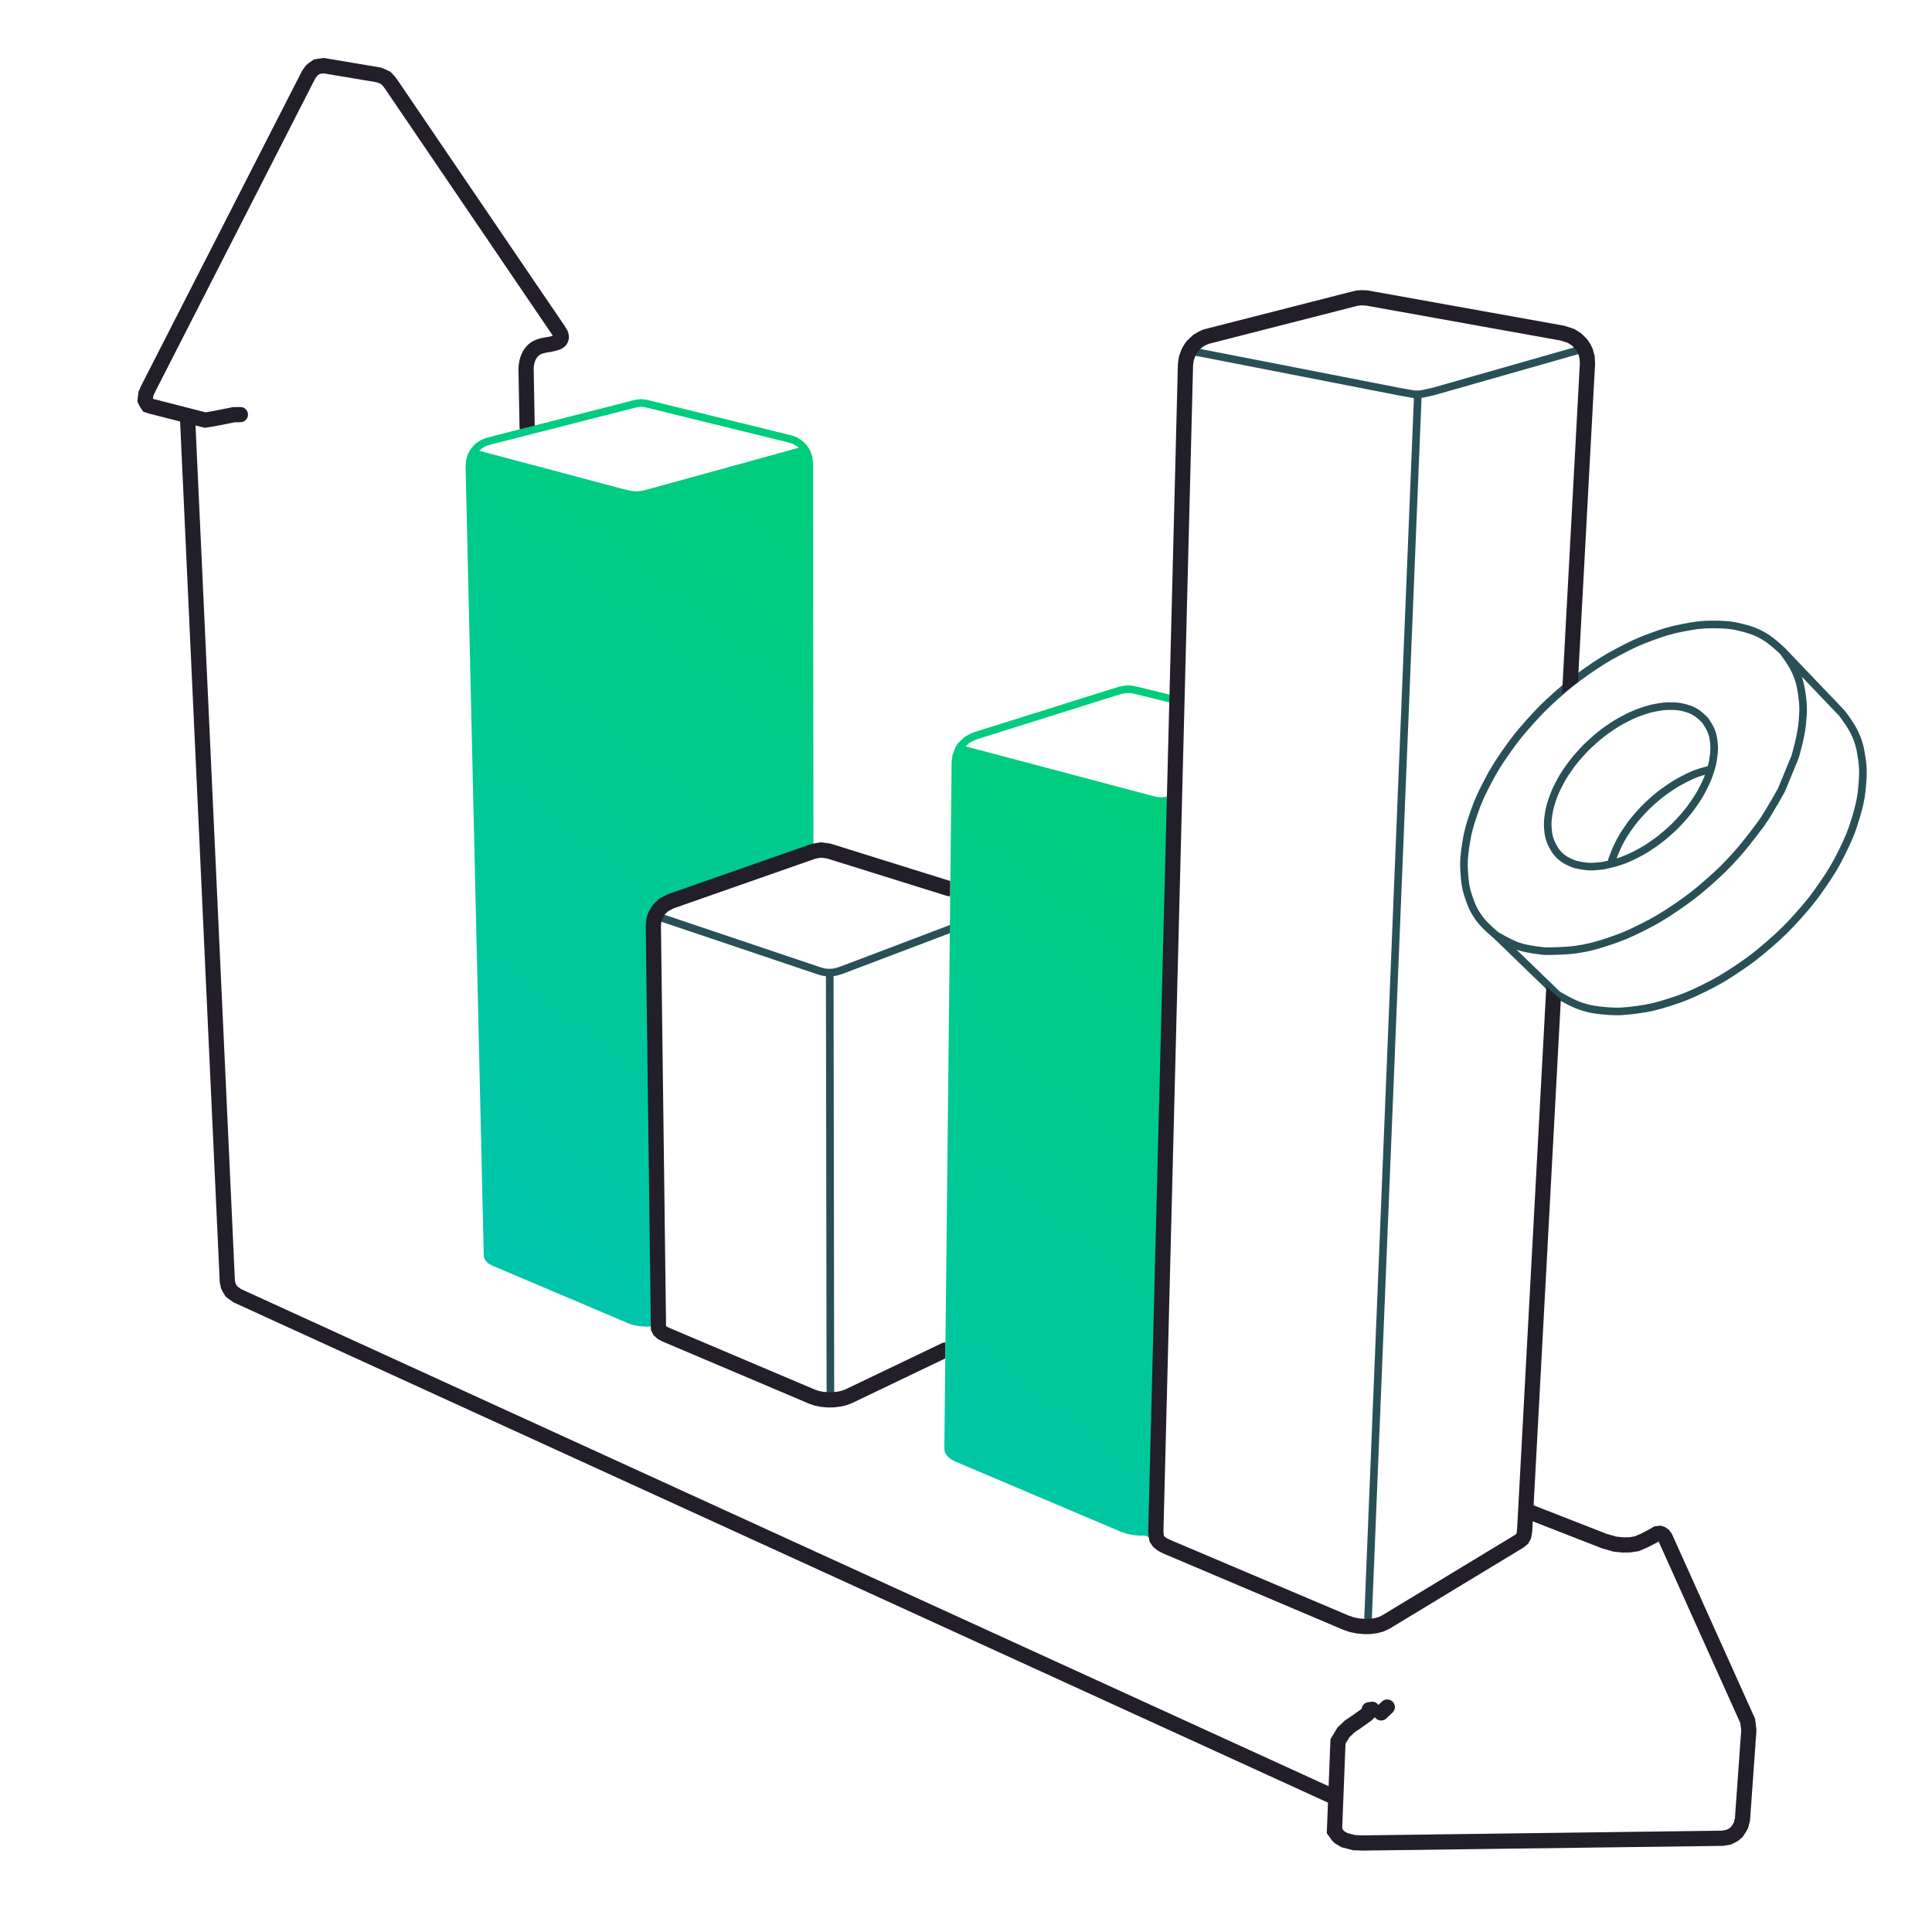
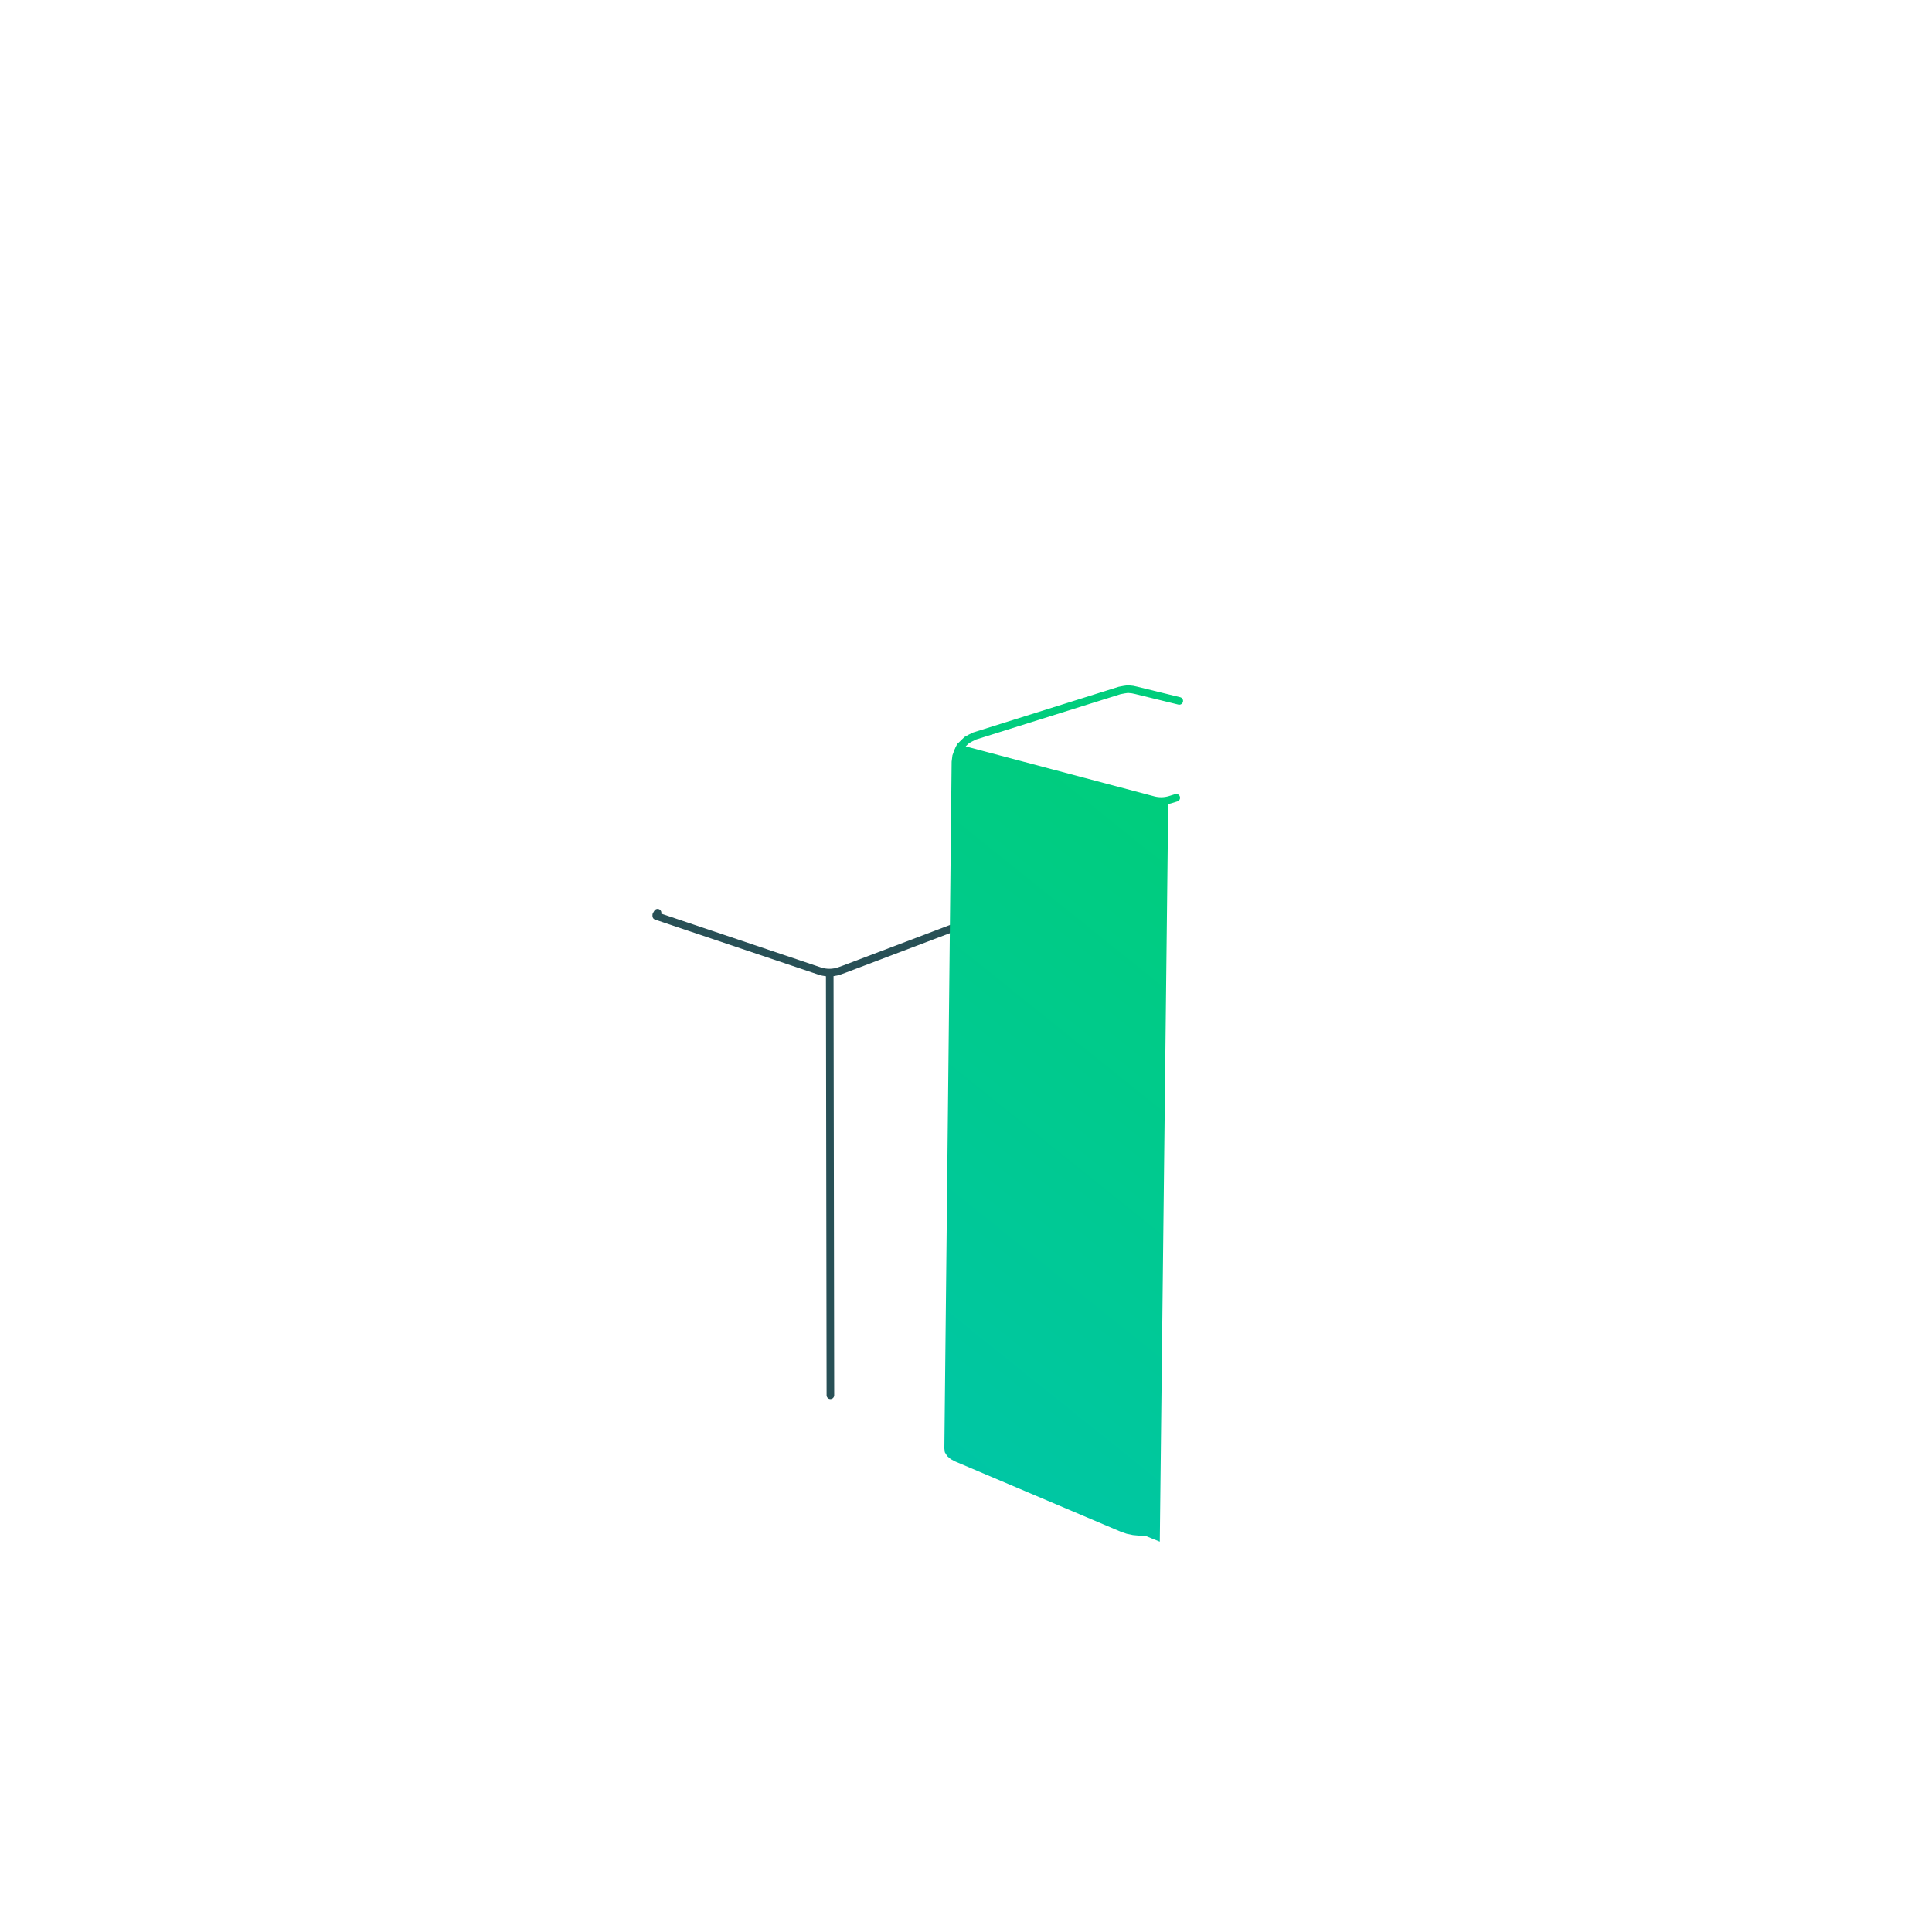
<svg xmlns="http://www.w3.org/2000/svg" width="127" height="127" viewBox="0 0 127 127" fill="none">
-   <path d="M78.418 22.721C78.487 22.756 78.532 22.819 78.548 22.889L78.653 22.896L78.98 22.952L92.017 25.498L92.839 25.646C93.07 25.688 93.306 25.683 93.535 25.631L94.182 25.486L103.633 22.793L103.851 22.734L104.021 22.707L104.099 22.719C104.235 22.74 104.329 22.867 104.308 23.004C104.287 23.14 104.159 23.234 104.022 23.213L103.955 23.224L103.766 23.274L103.763 23.275L94.299 25.972L93.645 26.119C93.579 26.134 93.511 26.146 93.444 26.155L90.147 107.169C90.142 107.307 90.025 107.414 89.887 107.409C89.749 107.403 89.642 107.287 89.648 107.149L92.943 26.165C92.878 26.159 92.814 26.15 92.75 26.138L91.923 25.989L78.887 23.443L78.593 23.393L78.392 23.379L78.11 23.394L77.955 23.076L78.082 22.829C78.144 22.706 78.295 22.658 78.418 22.721Z" fill="#285056" />
  <path d="M43.354 59.782C43.452 59.841 43.495 59.955 43.468 60.06L43.693 60.136L53.959 63.593C54.335 63.72 54.743 63.715 55.115 63.58L55.418 63.47L62.511 60.78C62.64 60.731 62.784 60.796 62.833 60.925C62.882 61.054 62.817 61.199 62.688 61.248L55.589 63.94L55.286 64.05C55.126 64.108 54.96 64.148 54.792 64.168C54.792 64.172 54.792 64.176 54.793 64.18C54.793 64.182 54.793 64.184 54.793 64.187L54.836 91.719C54.836 91.857 54.724 91.969 54.586 91.969C54.448 91.97 54.336 91.858 54.336 91.72L54.293 64.188C54.293 64.183 54.293 64.178 54.293 64.174C54.126 64.157 53.961 64.122 53.799 64.067L43.531 60.609L43.302 60.531L43.145 60.48L43.063 60.454C42.957 60.421 42.886 60.322 42.889 60.211L42.89 60.136C42.891 60.093 42.903 60.05 42.926 60.013L43.012 59.869C43.082 59.75 43.236 59.712 43.354 59.782Z" fill="#285056" />
-   <path fill-rule="evenodd" clip-rule="evenodd" d="M110.582 41.019C111.355 40.869 111.813 40.796 112.617 40.798C113.333 40.8 113.762 40.818 114.477 40.993C115.117 41.15 115.5 41.27 116.087 41.609C116.373 41.775 116.693 42.032 116.935 42.24C117.057 42.346 117.163 42.441 117.238 42.511C117.275 42.545 117.305 42.573 117.326 42.593L117.341 42.608C117.356 42.62 117.37 42.633 117.383 42.649L121.265 46.715L121.272 46.725L121.273 46.726L121.274 46.728L121.28 46.735L121.3 46.762C121.318 46.785 121.343 46.819 121.375 46.86C121.437 46.944 121.522 47.061 121.616 47.197C121.802 47.465 122.029 47.818 122.167 48.125C122.455 48.764 122.54 49.17 122.636 49.846C122.746 50.607 122.72 51.056 122.649 51.802C122.568 52.646 122.443 53.119 122.204 53.916C121.939 54.802 121.723 55.286 121.321 56.106C120.886 56.994 120.588 57.473 120.034 58.284C119.452 59.138 119.083 59.595 118.396 60.363C117.695 61.147 117.268 61.566 116.475 62.256C115.687 62.941 115.218 63.306 114.349 63.887C113.511 64.448 113.017 64.745 112.107 65.19C111.255 65.607 110.754 65.827 109.841 66.114C109.008 66.376 108.517 66.511 107.639 66.625C106.855 66.727 106.39 66.771 105.586 66.705C104.876 66.647 104.45 66.592 103.759 66.351C103.436 66.238 103.055 66.045 102.762 65.886C102.614 65.805 102.486 65.731 102.394 65.677C102.348 65.65 102.311 65.628 102.286 65.613L102.257 65.595L102.249 65.591L102.247 65.589L102.377 65.376L102.246 65.589L102.223 65.574L98.191 61.672L98.165 61.651C98.143 61.633 98.112 61.607 98.073 61.574C97.996 61.509 97.89 61.416 97.772 61.308C97.54 61.096 97.251 60.81 97.057 60.545C96.677 60.023 96.518 59.672 96.314 59.073C96.091 58.418 96.044 58.013 96.001 57.342C95.952 56.589 96.004 56.153 96.115 55.425C96.24 54.612 96.379 54.159 96.641 53.393C96.928 52.553 97.146 52.095 97.551 51.315C97.985 50.48 98.273 50.029 98.809 49.261C99.369 48.459 99.719 48.028 100.368 47.3C101.031 46.558 101.433 46.16 102.176 45.499C102.917 44.84 103.357 44.487 104.171 43.917C104.962 43.363 105.427 43.068 106.284 42.613C107.098 42.181 107.574 41.952 108.446 41.633C109.253 41.338 109.727 41.183 110.582 41.019ZM99.692 62.43L102.531 65.177L102.544 65.185C102.568 65.199 102.603 65.22 102.647 65.246C102.735 65.298 102.859 65.369 103.002 65.447C103.29 65.604 103.641 65.781 103.923 65.879C104.558 66.1 104.937 66.15 105.626 66.207C106.381 66.269 106.807 66.229 107.574 66.129C108.413 66.021 108.872 65.894 109.691 65.637C110.573 65.36 111.049 65.151 111.888 64.741C112.773 64.308 113.247 64.022 114.071 63.471C114.921 62.903 115.374 62.551 116.146 61.879C116.924 61.202 117.337 60.798 118.024 60.029C118.698 59.275 119.053 58.835 119.621 58.002C120.166 57.205 120.45 56.747 120.872 55.886C121.268 55.079 121.47 54.623 121.725 53.773C121.96 52.99 122.075 52.552 122.151 51.755C122.22 51.026 122.243 50.622 122.141 49.916C122.048 49.267 121.973 48.911 121.711 48.33C121.593 48.067 121.388 47.745 121.205 47.482C121.115 47.352 121.033 47.239 120.973 47.159C120.944 47.119 120.92 47.087 120.903 47.066L120.885 47.042L118.44 44.481C118.585 44.894 118.646 45.248 118.713 45.751C118.815 46.512 118.784 46.96 118.706 47.703C118.661 48.133 118.544 48.663 118.44 49.08C118.388 49.289 118.339 49.473 118.302 49.604C118.284 49.67 118.269 49.722 118.259 49.759L118.247 49.801L118.244 49.812L118.242 49.816L118.239 49.828L117.341 52.01L117.335 52.022L117.334 52.023L117.326 52.038L117.302 52.083C117.281 52.121 117.25 52.178 117.211 52.248C117.133 52.388 117.024 52.583 116.897 52.803C116.644 53.243 116.318 53.79 116.034 54.203L116.03 54.209L116.03 54.21L116.027 54.213L116.019 54.224L115.988 54.267C115.96 54.304 115.92 54.358 115.87 54.426C115.77 54.56 115.629 54.748 115.467 54.96C115.143 55.382 114.73 55.905 114.381 56.296C113.674 57.087 113.244 57.51 112.446 58.209C111.654 58.901 111.183 59.271 110.31 59.861C109.47 60.43 108.975 60.733 108.063 61.188C107.21 61.613 106.709 61.839 105.795 62.136C104.963 62.406 104.474 62.548 103.595 62.672C103.194 62.728 102.684 62.754 102.28 62.766C102.077 62.771 101.898 62.774 101.77 62.775C101.706 62.776 101.655 62.776 101.619 62.776L101.578 62.776L101.568 62.776L101.564 62.776L101.565 62.526L101.543 62.775L101.54 62.774L101.53 62.773L101.492 62.77C101.46 62.767 101.414 62.762 101.356 62.756C101.241 62.743 101.081 62.724 100.899 62.697C100.54 62.645 100.082 62.562 99.73 62.443C99.717 62.438 99.705 62.434 99.692 62.43ZM101.565 62.526L101.543 62.775L101.554 62.776L101.564 62.776L101.565 62.526ZM101.577 62.276L101.576 62.276L101.541 62.272C101.511 62.269 101.466 62.265 101.411 62.259C101.3 62.246 101.146 62.228 100.971 62.202C100.617 62.151 100.197 62.073 99.89 61.969C99.611 61.874 99.264 61.702 98.978 61.549C98.837 61.473 98.714 61.403 98.626 61.352C98.583 61.327 98.548 61.307 98.524 61.293L98.497 61.276L98.484 61.265C98.463 61.249 98.434 61.224 98.397 61.193C98.324 61.131 98.222 61.043 98.11 60.94C97.882 60.731 97.624 60.473 97.461 60.25C97.118 59.779 96.979 59.476 96.787 58.912C96.584 58.315 96.542 57.959 96.499 57.309C96.454 56.608 96.5 56.214 96.609 55.501C96.728 54.729 96.856 54.307 97.114 53.555C97.391 52.746 97.596 52.312 97.995 51.546C98.416 50.734 98.692 50.302 99.219 49.548C99.766 48.764 100.103 48.348 100.741 47.633C101.391 46.906 101.779 46.521 102.508 45.872C103.236 45.225 103.661 44.885 104.457 44.327C105.236 43.782 105.683 43.498 106.519 43.055C107.319 42.63 107.774 42.412 108.618 42.103C109.411 41.813 109.858 41.667 110.677 41.509C111.436 41.363 111.858 41.296 112.615 41.298C113.314 41.3 113.699 41.317 114.358 41.478C114.972 41.629 115.305 41.735 115.836 42.042C116.08 42.183 116.371 42.414 116.608 42.619C116.725 42.72 116.826 42.811 116.898 42.878C116.934 42.911 116.962 42.937 116.982 42.956L117.003 42.977L117.013 42.989C117.029 43.011 117.053 43.042 117.082 43.082C117.141 43.161 117.222 43.273 117.31 43.401C117.489 43.662 117.69 43.98 117.805 44.24C118.061 44.818 118.131 45.171 118.218 45.817C118.312 46.521 118.285 46.924 118.209 47.651C118.167 48.044 118.057 48.547 117.955 48.959C117.904 49.163 117.856 49.343 117.821 49.471C117.803 49.535 117.788 49.586 117.778 49.621L117.767 49.661L117.766 49.662L116.889 51.795L116.887 51.798L116.863 51.842C116.842 51.88 116.812 51.936 116.774 52.005C116.697 52.143 116.589 52.336 116.463 52.554C116.212 52.99 115.896 53.521 115.624 53.917L115.616 53.928L115.585 53.971C115.558 54.007 115.518 54.061 115.469 54.127C115.37 54.261 115.231 54.446 115.07 54.656C114.748 55.076 114.344 55.587 114.008 55.963C113.315 56.738 112.9 57.147 112.117 57.832C111.339 58.513 110.884 58.869 110.03 59.447C109.204 60.006 108.728 60.297 107.84 60.74C107 61.159 106.524 61.373 105.64 61.661C104.822 61.926 104.364 62.058 103.525 62.176C103.153 62.229 102.666 62.254 102.266 62.266C102.067 62.272 101.892 62.274 101.766 62.275C101.704 62.276 101.653 62.276 101.619 62.276L101.58 62.276L101.577 62.276ZM108.833 46.263C109.217 46.194 109.452 46.159 109.859 46.167C110.214 46.174 110.436 46.186 110.798 46.283C111.116 46.368 111.314 46.436 111.611 46.618C111.759 46.709 111.92 46.846 112.036 46.952C112.096 47.006 112.148 47.055 112.184 47.091C112.203 47.109 112.217 47.124 112.227 47.134L112.239 47.146L112.243 47.149L112.243 47.15L112.065 47.325L112.266 47.177L112.27 47.182L112.28 47.196C112.289 47.208 112.301 47.225 112.316 47.246C112.345 47.288 112.386 47.348 112.431 47.416C112.517 47.55 112.628 47.732 112.695 47.894C112.832 48.224 112.869 48.436 112.907 48.772C112.952 49.159 112.933 49.389 112.889 49.756C112.84 50.179 112.772 50.417 112.648 50.808C112.509 51.247 112.398 51.488 112.196 51.889C111.976 52.327 111.826 52.564 111.552 52.962C111.263 53.381 111.079 53.608 110.742 53.985C110.397 54.371 110.186 54.58 109.798 54.921C109.412 55.26 109.181 55.442 108.755 55.733C108.345 56.013 108.101 56.164 107.654 56.39C107.237 56.602 106.989 56.716 106.537 56.868C106.325 56.939 106.052 57.008 105.838 57.059C105.73 57.084 105.635 57.106 105.567 57.12C105.532 57.128 105.505 57.134 105.486 57.138L105.464 57.142L105.457 57.144L105.406 56.899L105.441 57.147L105.433 57.148L105.412 57.151C105.395 57.153 105.369 57.156 105.337 57.16C105.273 57.168 105.185 57.178 105.083 57.188C104.884 57.207 104.624 57.225 104.413 57.214C104.225 57.204 103.994 57.166 103.818 57.133C103.728 57.116 103.65 57.1 103.594 57.088C103.566 57.082 103.543 57.077 103.527 57.073L103.509 57.069L103.503 57.068L103.559 56.824L103.477 57.06L103.475 57.059L103.47 57.058L103.454 57.052C103.439 57.047 103.419 57.039 103.394 57.03C103.344 57.011 103.275 56.984 103.196 56.952C103.045 56.888 102.844 56.796 102.693 56.693C102.427 56.511 102.281 56.375 102.082 56.12L102.076 56.112L102.07 56.103L102.069 56.102L102.066 56.098L102.057 56.084C102.049 56.071 102.038 56.054 102.025 56.032C101.997 55.989 101.96 55.927 101.919 55.857C101.84 55.72 101.739 55.533 101.679 55.37C101.557 55.035 101.529 54.824 101.502 54.489C101.47 54.104 101.495 53.878 101.546 53.514C101.605 53.1 101.675 52.867 101.803 52.484C101.945 52.057 102.055 51.823 102.257 51.431C102.474 51.008 102.62 50.778 102.889 50.392C103.171 49.986 103.349 49.767 103.676 49.401C104.01 49.027 104.214 48.825 104.589 48.492C104.963 48.162 105.186 47.983 105.597 47.698C105.995 47.421 106.232 47.272 106.665 47.046C107.073 46.833 107.315 46.718 107.756 46.561C108.159 46.418 108.401 46.341 108.833 46.263ZM102.483 55.821C102.646 56.029 102.754 56.129 102.975 56.28C103.082 56.353 103.244 56.429 103.39 56.491C103.461 56.52 103.524 56.545 103.569 56.562C103.592 56.57 103.61 56.577 103.623 56.581L103.628 56.583L103.637 56.585C103.651 56.589 103.672 56.593 103.699 56.599C103.752 56.61 103.826 56.626 103.91 56.641C104.082 56.674 104.286 56.706 104.44 56.714C104.612 56.724 104.841 56.709 105.036 56.69C105.132 56.681 105.216 56.672 105.276 56.664C105.306 56.66 105.33 56.657 105.346 56.655L105.363 56.653L105.383 56.649C105.401 56.645 105.427 56.639 105.46 56.632C105.521 56.619 105.604 56.6 105.698 56.578L105.74 56.405L105.745 56.391L105.746 56.389L105.748 56.383L105.756 56.362L105.786 56.284C105.811 56.218 105.847 56.126 105.89 56.021C105.973 55.814 106.084 55.553 106.186 55.351C106.4 54.929 106.545 54.7 106.811 54.316C107.089 53.913 107.266 53.694 107.591 53.331C107.922 52.96 108.125 52.76 108.498 52.431C108.87 52.103 109.093 51.927 109.503 51.646C109.9 51.373 110.136 51.227 110.568 51.005C110.973 50.797 111.216 50.677 111.662 50.531C111.806 50.483 111.989 50.435 112.132 50.399C112.179 50.387 112.223 50.377 112.26 50.367C112.323 50.148 112.361 49.967 112.393 49.697C112.434 49.346 112.449 49.161 112.411 48.829C112.375 48.518 112.346 48.357 112.233 48.086C112.184 47.968 112.095 47.818 112.011 47.689C111.971 47.626 111.933 47.572 111.906 47.533C111.893 47.514 111.882 47.498 111.874 47.488L111.874 47.487C111.865 47.478 111.851 47.465 111.835 47.449C111.801 47.416 111.754 47.371 111.7 47.322C111.588 47.219 111.456 47.109 111.35 47.044C111.108 46.896 110.96 46.844 110.669 46.766C110.362 46.684 110.186 46.673 109.849 46.667C109.49 46.66 109.291 46.688 108.921 46.755C108.526 46.826 108.313 46.894 107.924 47.032C107.511 47.179 107.291 47.283 106.897 47.489C106.486 47.704 106.267 47.842 105.882 48.108C105.489 48.382 105.281 48.548 104.921 48.867C104.56 49.187 104.369 49.375 104.049 49.734C103.733 50.087 103.568 50.291 103.299 50.677C103.04 51.05 102.906 51.261 102.701 51.66C102.507 52.038 102.409 52.248 102.277 52.642C102.153 53.012 102.094 53.213 102.041 53.585C101.992 53.932 101.973 54.117 102 54.448C102.025 54.761 102.048 54.923 102.149 55.199C102.193 55.319 102.275 55.473 102.352 55.606C102.389 55.671 102.424 55.727 102.449 55.767C102.461 55.787 102.471 55.803 102.478 55.813L102.483 55.821ZM112.079 50.929C111.987 50.954 111.895 50.98 111.818 51.006C111.409 51.14 111.193 51.246 110.796 51.45C110.387 51.66 110.169 51.795 109.786 52.058C109.394 52.327 109.187 52.491 108.829 52.806C108.47 53.122 108.281 53.308 107.963 53.664C107.65 54.015 107.487 54.217 107.222 54.6C106.965 54.971 106.834 55.181 106.632 55.577C106.54 55.759 106.436 56.004 106.353 56.209C106.319 56.293 106.289 56.369 106.266 56.429C106.305 56.417 106.343 56.406 106.378 56.394C106.799 56.252 107.025 56.149 107.428 55.944C107.852 55.729 108.077 55.59 108.473 55.32C108.88 55.042 109.096 54.872 109.467 54.545C109.841 54.217 110.038 54.023 110.369 53.652C110.695 53.288 110.865 53.078 111.14 52.678C111.405 52.294 111.542 52.076 111.749 51.665C111.896 51.373 111.988 51.179 112.079 50.929ZM103.559 56.824L103.477 57.06L103.489 57.065L103.503 57.068L103.559 56.824ZM105.406 56.899L105.441 57.147L105.448 57.146L105.457 57.144L105.406 56.899ZM112.065 47.325L112.266 47.177L112.256 47.163L112.243 47.15L112.065 47.325Z" fill="#285056" />
-   <path fill-rule="evenodd" clip-rule="evenodd" d="M42.127 26.238L41.829 26.268L41.575 26.329L41.572 26.33L31.92 28.794L31.614 28.922L31.389 29.071L31.161 29.255L31.013 29.434L31.006 29.442L30.901 29.581L30.764 29.834L30.659 30.173L30.637 30.292L30.605 30.667L31.803 82.637L31.867 82.777L31.867 82.778L31.909 82.872L32.11 83.061L32.359 83.195L41.324 86.998L41.633 87.101L41.99 87.171L42.373 87.204L42.765 87.198L43.06 87.165L43.32 87.223L43.318 87.118L43.333 87.115C43.468 87.085 43.553 86.952 43.523 86.817C43.5 86.711 43.413 86.636 43.311 86.623L42.935 59.887L52.971 55.997L52.971 56.048C52.971 56.186 53.084 56.298 53.222 56.298C53.36 56.298 53.471 56.186 53.471 56.048L53.447 30.49L53.436 30.38L53.436 30.376L53.395 30.007L53.276 29.659L53.221 29.563V29.496L53.188 29.505L53.135 29.413L53.03 29.271L52.868 29.089L52.645 28.909L52.41 28.763L52.112 28.641L42.685 26.322L42.678 26.32L42.417 26.264L42.127 26.238ZM52.503 29.437L52.358 29.474L52.355 29.475L42.732 32.129L42.259 32.247C41.994 32.313 41.718 32.317 41.451 32.257L40.943 32.143L31.522 29.635C31.515 29.633 31.507 29.632 31.499 29.63L31.514 29.613L31.685 29.475L31.851 29.365L32.079 29.27L41.694 26.814L41.913 26.762L42.13 26.74L42.342 26.759L42.569 26.808L51.957 29.118L52.181 29.21L52.355 29.318L52.503 29.437Z" fill="url(#paint0_linear_13596_2115)" />
  <path d="M75.252 100.941L74.904 100.946L74.474 100.906L74.064 100.821L73.702 100.698L62.8 96.075L62.785 96.067L62.506 95.92L62.481 95.899L62.265 95.717L62.107 95.462L62.077 95.211L62.556 50.07L62.608 49.652L62.741 49.283L62.803 49.155L62.801 49.142L62.921 48.919C62.944 48.875 62.979 48.842 63.019 48.819L63.187 48.651L63.404 48.444L63.691 48.286L63.974 48.148L73.535 45.146L73.854 45.085L74.107 45.05L74.137 45.046L74.488 45.081L74.746 45.137L77.578 45.831C77.712 45.864 77.794 45.999 77.762 46.133C77.729 46.267 77.593 46.349 77.459 46.316L74.63 45.623L74.41 45.576L74.147 45.549L73.93 45.58L73.657 45.632L64.16 48.613L63.917 48.733L63.702 48.85L63.535 49.01L63.479 49.066L63.717 49.126L63.72 49.127L75.322 52.202L75.875 52.349C76.194 52.434 76.531 52.428 76.846 52.33L77.248 52.204C77.38 52.163 77.52 52.237 77.561 52.369C77.602 52.501 77.528 52.641 77.397 52.682L76.994 52.807C76.928 52.828 76.86 52.845 76.792 52.86L76.239 101.341L75.252 100.941Z" fill="url(#paint1_linear_13596_2115)" />
-   <path d="M25.046 4.443L21.297 3.812L20.982 3.852L20.642 3.905L20.308 4.137L20.113 4.294L19.859 4.65L9.3 25.315L9.106 25.745L9.065 26.079L9.03 26.401L9.189 26.725L9.42 27.064L9.813 27.19L11.839 27.708L14.446 84.301L14.532 84.694L14.639 84.911L14.839 85.239L15.091 85.425L15.336 85.604L87.294 118.496L87.216 120.505L87.572 120.998L87.752 121.174L88.174 121.425L88.562 121.528L88.954 121.627L89.577 121.648L113.268 121.338L113.799 121.244L114.235 121.023L114.538 120.767L114.765 120.436L114.911 120.167L115.037 119.681L115.461 113.731L115.411 113.296L115.371 112.986L110.022 101.098L110.02 101.095L109.898 100.817L109.701 100.557L109.453 100.383L109.16 100.287L108.746 100.338L108.418 100.531L107.878 100.812L107.444 100.997L107.087 101.051L106.69 101.056L106.248 101.01L105.619 100.829L100.812 98.953L102.602 65.7L101.646 64.866L99.795 99.246L99.794 99.259L99.793 99.275L99.727 100.502L99.712 100.662L99.687 100.799L99.671 100.827L99.571 100.907L90.852 106.189L90.662 106.278L90.626 106.295L90.403 106.355L90.348 106.371L90.092 106.404L90.026 106.413L89.685 106.418L89.612 106.411L89.33 106.385L89.259 106.37L88.982 106.312L88.918 106.29L88.663 106.203L76.876 101.205L76.673 101.098L76.655 101.089L76.538 100.993L76.51 100.952L76.502 100.911L76.479 100.665L78.427 24.007L78.473 23.676L78.584 23.377L78.612 23.312L78.742 23.106L78.891 22.954L79.035 22.819L79.246 22.694L79.451 22.603L89.031 20.155L89.317 20.086L89.501 20.074L89.783 20.085L102.587 22.385L102.914 22.489L103.074 22.544L103.306 22.693L103.408 22.789L103.553 22.936L103.649 23.074L103.751 23.277L103.831 23.556L103.851 23.892L102.682 45.608L103.725 44.836L104.853 23.889L104.823 23.387L104.687 22.912L104.511 22.561L104.325 22.294L104.106 22.072L103.923 21.901L103.514 21.638L103.233 21.541L102.828 21.413L89.892 19.088L89.487 19.072L89.164 19.094L88.793 19.184L79.121 21.655L78.786 21.804L78.434 22.013L78.192 22.237L77.952 22.483L77.725 22.845L77.656 23.004L77.498 23.431L77.429 23.926L75.478 100.699L75.503 100.968C75.503 101.002 75.507 101.036 75.514 101.07L75.573 101.353L75.655 101.471L75.793 101.675L75.894 101.757L76.099 101.927L76.448 102.11L88.305 107.137L88.717 107.278L89.053 107.348L89.054 107.349L89.18 107.375L89.517 107.406L89.519 107.407L89.644 107.419L90.1 107.412L90.222 107.395L90.546 107.353L90.667 107.32L90.973 107.237L91.087 107.183L91.325 107.072L100.146 101.728L100.313 101.594L100.435 101.496L100.558 101.291L100.566 101.278C100.61 101.218 100.641 101.147 100.655 101.069L100.703 100.798L100.725 100.577L100.755 100.004L105.298 101.777L106.056 101.996L106.645 102.057L107.169 102.049L107.719 101.967L108.306 101.717L108.903 101.406L109.031 101.33L109.106 101.501L114.398 113.261L114.418 113.414L114.457 113.753L114.046 119.519L113.973 119.798L113.91 119.914L113.79 120.09L113.679 120.183L113.479 120.285L113.174 120.339L89.587 120.648L89.095 120.631L88.813 120.56L88.565 120.494L88.366 120.375L88.332 120.342L88.229 120.199L88.305 118.24L88.306 118.235L88.307 118.221L88.308 118.206C88.309 118.191 88.309 118.176 88.308 118.162L88.447 114.623L88.64 114.306C88.648 114.294 88.655 114.281 88.661 114.269L88.707 114.191L89.034 113.879L89.324 113.688L90.156 113.097L90.258 112.998C90.27 112.988 90.282 112.977 90.293 112.966L90.303 112.956L90.309 112.95L90.315 112.943L90.377 112.882C90.382 112.89 90.388 112.897 90.393 112.904C90.404 112.917 90.415 112.93 90.427 112.943C90.495 113.014 90.579 113.061 90.668 113.083C90.829 113.123 91.007 113.082 91.135 112.959L91.538 112.575C91.737 112.384 91.744 112.067 91.553 111.868C91.486 111.797 91.401 111.75 91.312 111.728C91.151 111.688 90.974 111.728 90.845 111.851L90.609 112.077C90.593 112.054 90.575 112.032 90.555 112.012C90.416 111.868 90.212 111.827 90.034 111.887C89.803 111.872 89.585 112.02 89.521 112.252L89.496 112.34L88.759 112.863L88.409 113.094L87.918 113.561L87.742 113.858C87.738 113.864 87.735 113.869 87.731 113.875L87.458 114.324L87.337 117.416L15.845 84.737L15.685 84.62L15.591 84.55L15.516 84.429L15.483 84.361L15.441 84.17L12.852 27.967L13.464 28.123L13.904 28.052L14.225 27.998L15.401 27.763L15.416 27.763C15.433 27.763 15.45 27.762 15.467 27.76L15.808 27.755C16.085 27.75 16.305 27.523 16.3 27.247C16.296 26.97 16.068 26.75 15.792 26.755L15.304 26.763L15.273 26.769C15.258 26.771 15.242 26.774 15.227 26.778L14.05 27.013L13.745 27.065L13.74 27.066L13.51 27.103L12.472 26.837C12.454 26.832 12.437 26.828 12.418 26.824L10.089 26.228L10.056 26.218L10.058 26.196L10.08 26.017L10.202 25.749L20.716 5.171L20.847 4.986L20.907 4.938L21.022 4.858L21.114 4.844L21.277 4.823L24.772 5.411L24.942 5.48L25.063 5.538L25.186 5.669L25.308 5.832L36.289 21.991L36.34 22.075C36.322 22.08 36.302 22.085 36.278 22.092L36.266 22.095C36.136 22.13 36.033 22.147 35.91 22.166C35.867 22.173 35.82 22.18 35.77 22.189C35.58 22.222 35.37 22.269 35.12 22.386C34.326 22.756 34.081 23.647 34.081 24.277L34.152 28.102C34.153 28.144 34.159 28.185 34.169 28.225L35.15 27.981L35.081 24.273C35.082 23.805 35.27 23.419 35.543 23.291C35.681 23.227 35.796 23.199 35.939 23.175C35.968 23.17 36.001 23.164 36.037 23.159C36.169 23.138 36.34 23.111 36.526 23.061L36.551 23.054C36.649 23.028 36.831 22.98 36.986 22.883C37.196 22.751 37.359 22.536 37.394 22.23C37.409 22.095 37.38 21.971 37.367 21.922C37.359 21.889 37.35 21.861 37.344 21.84C37.34 21.83 37.338 21.821 37.335 21.815L37.332 21.806L37.331 21.803L37.331 21.802L37.33 21.8C37.324 21.783 37.316 21.766 37.308 21.749L37.31 21.748L37.285 21.699L37.153 21.486C37.148 21.476 37.143 21.467 37.137 21.458L37.106 21.408L35.315 18.775C35.308 18.765 35.301 18.756 35.294 18.747L26.123 5.251L25.952 5.023L25.663 4.717L25.348 4.566L25.046 4.443Z" fill="#221E2A" />
-   <path d="M54.303 55.412L53.984 55.368L53.65 55.418L53.356 55.472L43.901 58.783L43.871 58.798L43.87 58.799L43.648 58.912L43.336 59.076L43.086 59.312L42.895 59.507L42.732 59.779L42.628 59.96L42.494 60.355L42.452 60.769L42.448 60.928L42.786 87.432L42.917 87.684L42.962 87.772L43.233 88.016L43.535 88.178L53.213 92.282L53.565 92.4L53.971 92.481L54.397 92.519L54.829 92.513L55.251 92.463L55.649 92.371L55.989 92.241L62.133 89.298L62.144 88.247C62.066 88.244 61.986 88.26 61.911 88.295L55.594 91.321L55.355 91.412L55.078 91.477L54.764 91.514L54.434 91.518L54.113 91.49L53.824 91.432L53.569 91.346L43.967 87.275L43.812 87.192L43.783 87.165L43.448 60.934L43.451 60.831L43.477 60.569L43.543 60.374L43.593 60.288L43.692 60.122L43.786 60.026L43.922 59.898L44.069 59.821L44.297 59.704L53.613 56.441L53.814 56.405L53.989 56.378L54.155 56.401L54.376 56.435L62.243 58.892C62.314 58.914 62.386 58.92 62.455 58.911L62.465 57.914L54.602 55.458L54.303 55.412Z" fill="#221E2A" />
  <defs>
    <linearGradient id="paint0_linear_13596_2115" x1="68.957" y1="46.596" x2="33.058" y2="91.327" gradientUnits="userSpaceOnUse">
      <stop stop-color="#00CD7C" />
      <stop offset="1" stop-color="#00C4B3" />
    </linearGradient>
    <linearGradient id="paint1_linear_13596_2115" x1="68.957" y1="46.596" x2="33.058" y2="91.327" gradientUnits="userSpaceOnUse">
      <stop stop-color="#00CD7C" />
      <stop offset="1" stop-color="#00C4B3" />
    </linearGradient>
  </defs>
</svg>